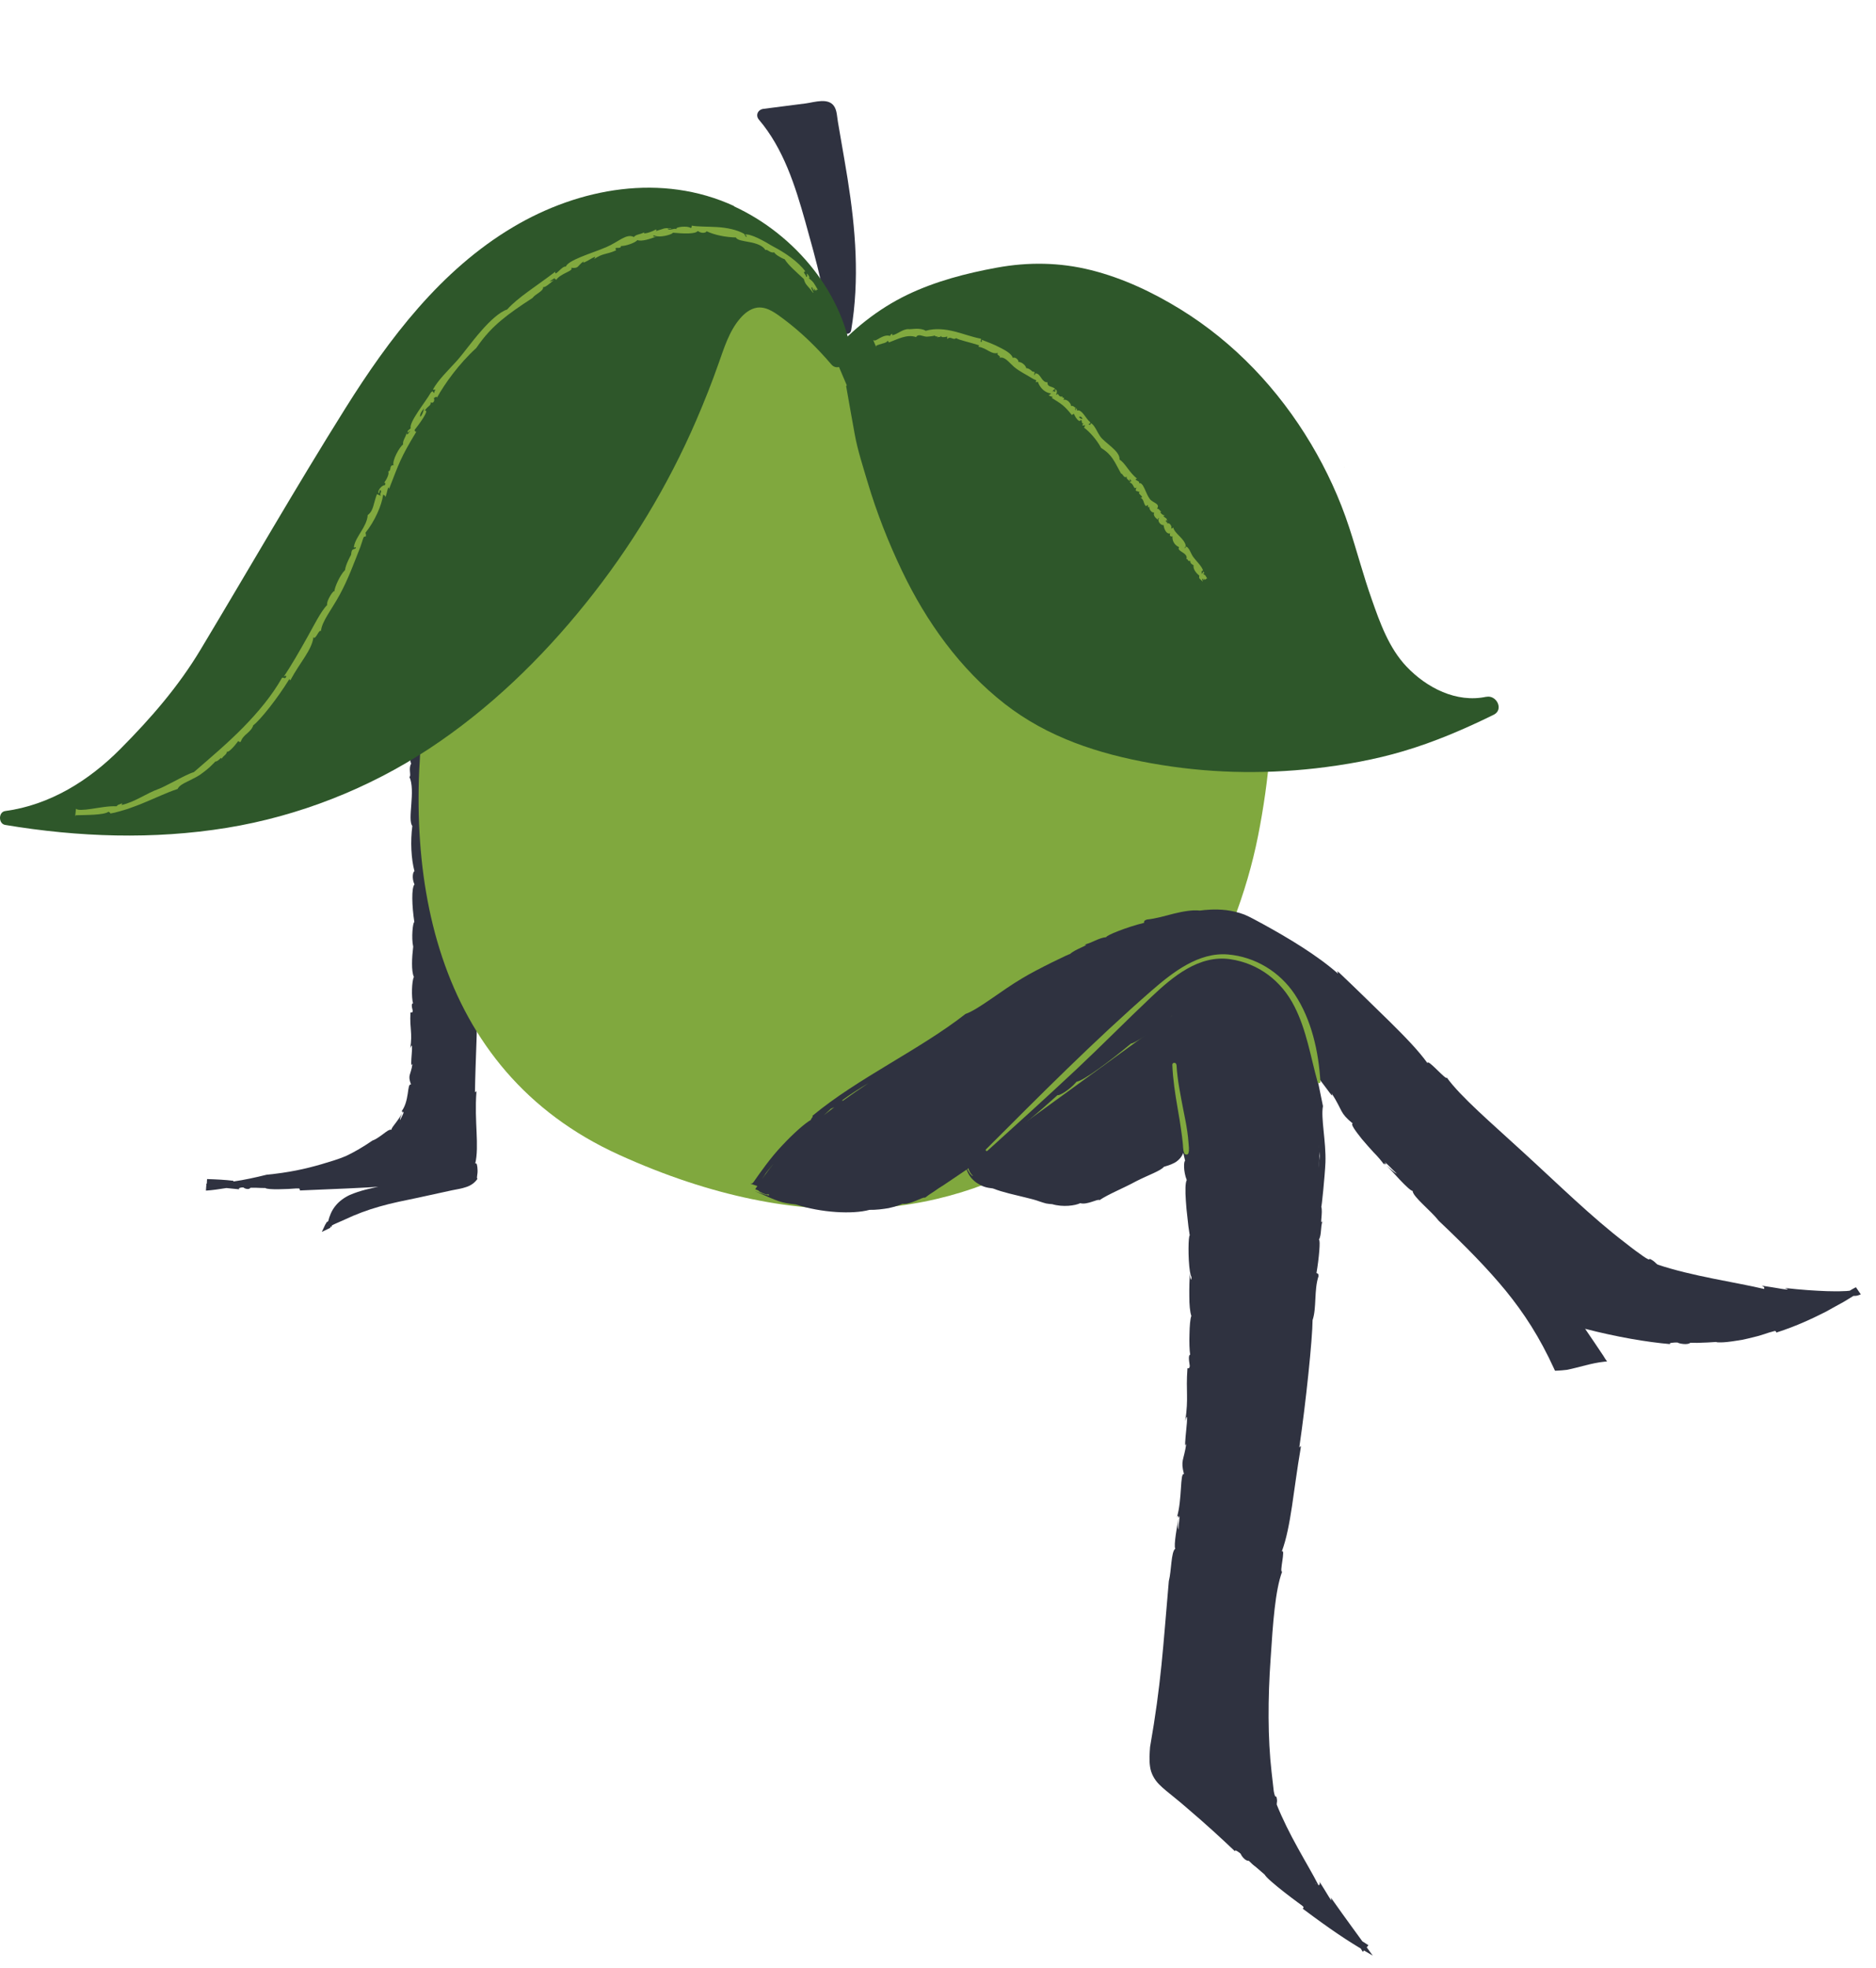
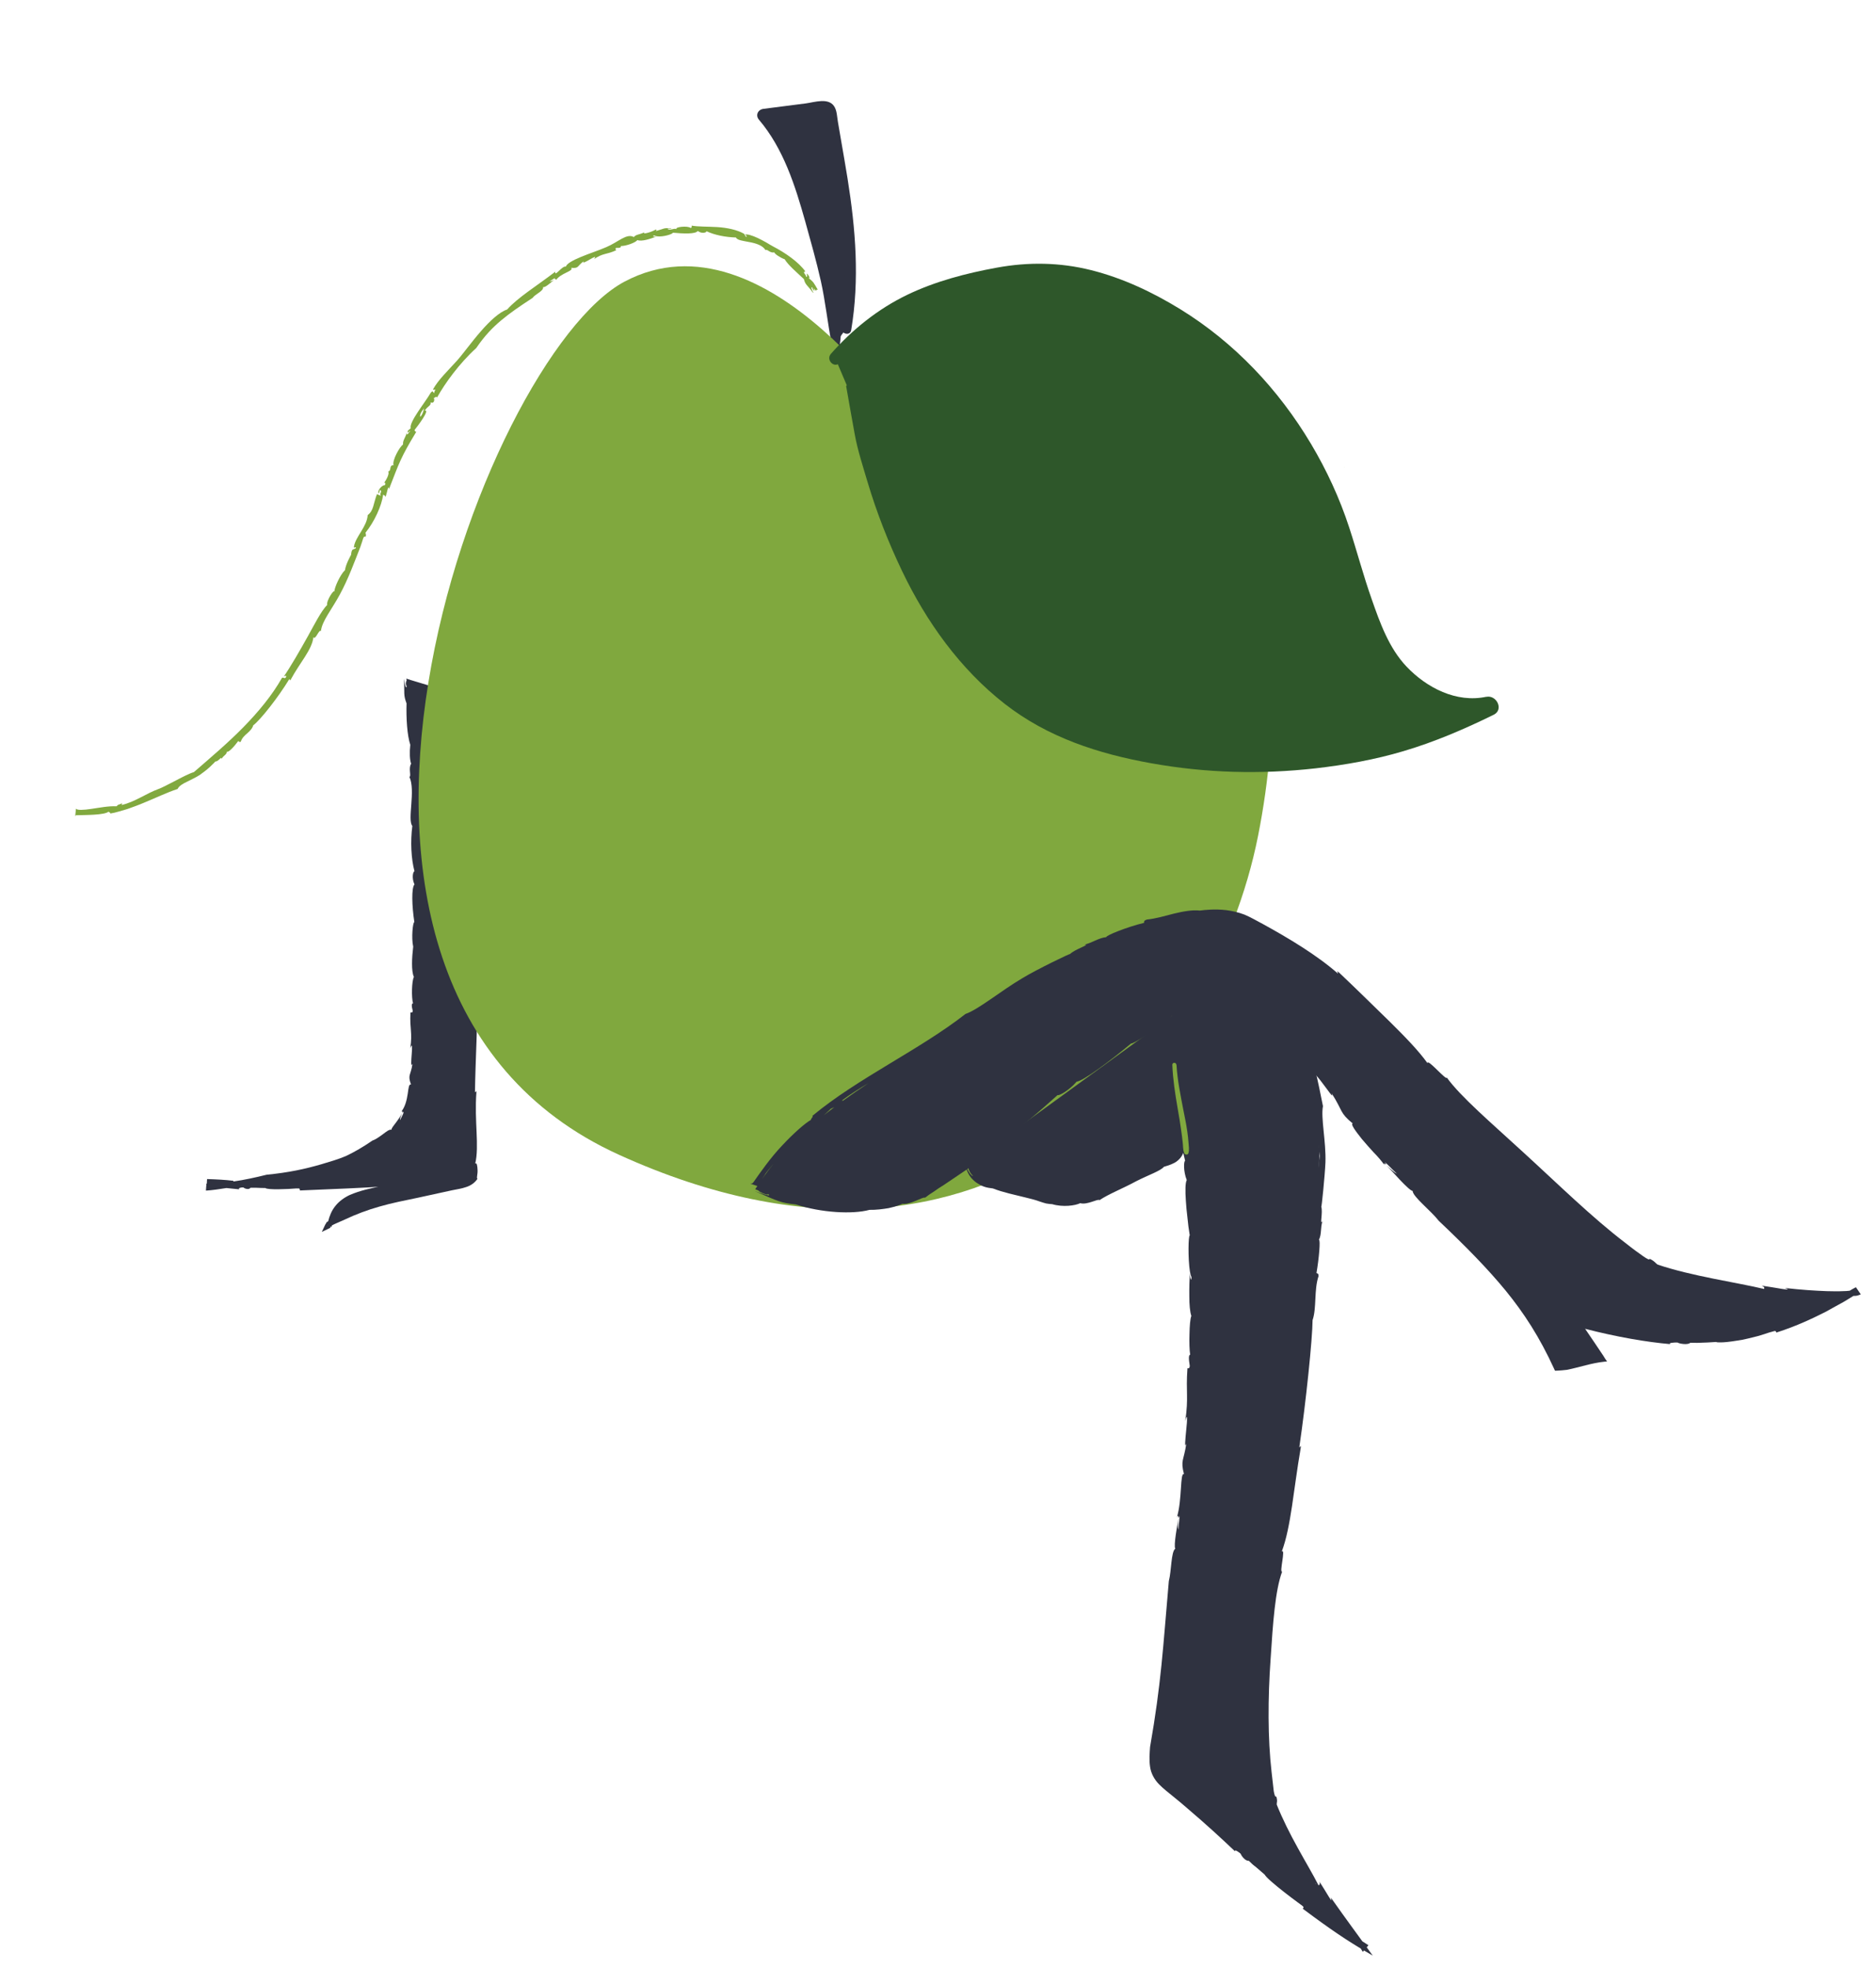
<svg xmlns="http://www.w3.org/2000/svg" width="82" height="86" viewBox="0 0 82 86" fill="none">
  <path d="M9.039 51.828C9.039 51.828 9.026 51.828 9.02 51.828V51.727H9.039L9.051 51.525C9.461 51.538 9.84 51.557 10.206 51.601C10.206 51.614 10.206 51.62 10.193 51.633C10.679 51.563 11.171 51.456 11.651 51.336C12.616 51.242 13.341 51.084 14.054 50.876C14.408 50.768 14.78 50.667 15.139 50.51C15.499 50.339 15.878 50.118 16.281 49.841C16.433 49.791 16.61 49.658 16.755 49.551C16.9 49.444 17.013 49.349 17.114 49.368C17.102 49.311 17.215 49.178 17.329 49.027C17.442 48.876 17.549 48.705 17.581 48.63C17.524 48.768 17.474 48.876 17.486 48.951C17.6 48.718 17.644 48.661 17.644 48.573C17.549 48.731 17.644 48.459 17.524 48.598C17.707 48.39 17.783 48.062 17.821 47.803C17.859 47.544 17.871 47.361 17.966 47.393C17.808 46.958 17.953 47.014 18.029 46.491C17.871 46.825 18.13 45.254 17.934 45.816C18.035 45.084 17.903 44.989 17.941 44.245C17.979 44.239 18.035 44.27 18.042 44.175C17.979 43.942 17.991 43.847 18.054 43.847C17.979 43.595 17.997 42.857 18.092 42.693C17.972 42.441 18.004 41.835 18.061 41.368C17.972 40.983 18.048 40.283 18.111 40.295C18.004 39.595 17.979 38.8 18.117 38.649C17.991 38.378 18.048 38.087 18.117 38.075C17.972 37.532 17.934 36.769 18.023 36.094C17.796 35.822 18.174 34.548 17.896 33.949C17.991 33.917 17.84 33.577 17.972 33.375C17.909 33.217 17.896 32.876 17.934 32.548C17.796 32.132 17.751 31.387 17.77 30.738C17.631 30.365 17.682 30.321 17.663 29.665C17.688 29.779 17.72 30.151 17.783 29.993C17.739 29.993 17.726 29.766 17.764 29.747C17.764 29.791 17.77 29.823 17.777 29.848C17.777 29.785 17.77 29.722 17.764 29.652L17.814 29.671C17.814 29.671 17.814 29.665 17.821 29.665C17.821 29.665 17.821 29.665 17.821 29.678L17.871 29.69C17.871 29.69 17.878 29.671 17.884 29.665C17.884 29.678 17.884 29.684 17.884 29.697L21.726 30.857C21.726 30.857 21.726 30.889 21.726 30.901L22.035 30.883C22.035 30.883 21.972 30.87 21.966 30.952C21.909 31.488 21.903 32.731 21.77 33.009C21.808 33.021 21.802 33.122 21.858 33.11C21.726 34.529 21.404 36.176 21.436 37.633C21.24 37.955 21.322 38.668 21.278 39.273C21.247 39.671 21.114 40.649 21.095 40.573C21.177 40.743 21.026 41.16 21.158 40.996C21.064 41.198 21.133 41.381 21.013 41.557C21.089 41.557 21.026 42.125 20.937 42.541C20.975 42.56 21.032 42.541 21.032 42.636C20.849 43.046 21.007 43.57 20.855 43.936C20.887 44.497 20.78 46.34 20.761 47.727C20.799 47.74 20.811 47.614 20.824 47.727C20.729 49.008 20.956 50.068 20.773 50.85C20.843 50.794 20.868 50.951 20.874 51.128C20.887 51.311 20.811 51.513 20.874 51.507C20.767 51.677 20.584 51.809 20.382 51.872C20.187 51.942 19.972 51.973 19.751 52.017C19.31 52.112 18.805 52.226 18.275 52.339C17.707 52.459 17.139 52.566 16.597 52.724C16.054 52.876 15.543 53.071 15.089 53.286C14.818 53.412 14.616 53.487 14.509 53.551C14.502 53.576 14.49 53.601 14.483 53.626L14.445 53.595C14.445 53.595 14.427 53.633 14.445 53.651C14.427 53.664 14.408 53.67 14.395 53.677L14.067 53.834L14.212 53.525C14.231 53.481 14.25 53.462 14.269 53.443L14.25 53.431C14.281 53.412 14.313 53.386 14.345 53.368C14.401 53.147 14.49 52.907 14.66 52.699C14.824 52.491 15.057 52.327 15.291 52.219C15.764 52.017 16.199 51.935 16.534 51.86C15.991 51.904 15.6 51.91 15.19 51.935C14.647 51.961 14.08 51.98 13.108 52.024C13.102 51.992 13.114 51.954 13.07 51.935C13.026 51.935 12.988 51.935 12.944 51.935C12.591 51.967 11.688 52.005 11.6 51.917C11.455 51.917 11.31 51.91 11.165 51.904C11.133 51.904 11.108 51.904 11.076 51.904C11.032 51.904 10.988 51.904 10.95 51.904C10.887 52.005 10.692 51.948 10.641 51.891C10.616 51.891 10.597 51.891 10.572 51.891C10.509 51.904 10.42 51.91 10.452 51.973C10.282 51.954 10.092 51.935 9.897 51.917C9.588 51.967 9.291 52.011 9.001 52.03L9.014 51.828H9.039ZM21.72 31.11C21.707 31.274 21.695 31.438 21.682 31.602C21.707 31.4 21.72 31.236 21.72 31.11ZM21.543 33.274C21.53 33.394 21.524 33.52 21.512 33.64C21.524 33.614 21.537 33.589 21.556 33.558C21.549 33.469 21.543 33.375 21.543 33.274ZM21.524 33.886C21.524 33.886 21.505 33.898 21.486 33.917C21.461 34.176 21.442 34.434 21.417 34.693C21.461 34.422 21.505 34.151 21.524 33.886Z" fill="#2F3240" />
  <path d="M16.968 51.544C16.968 51.544 17.025 51.519 17.069 51.513C17.05 51.519 17.013 51.532 16.968 51.544Z" fill="#2F3240" />
  <path d="M36.527 14.978C36.502 13.312 36.061 11.691 35.619 10.082C35.127 8.284 34.597 6.423 33.36 5.029C34.199 4.915 35.045 4.802 35.884 4.688C35.985 4.675 36.092 4.663 36.174 4.72C36.256 4.776 36.281 4.89 36.3 4.991C36.849 8.246 37.512 11.111 36.988 14.366" fill="#2F3240" />
  <path d="M36.713 15.028C36.845 14.107 36.681 13.142 36.479 12.24C36.271 11.287 36.006 10.347 35.741 9.407C35.274 7.767 34.706 6.133 33.552 4.833L33.432 5.294C33.962 5.218 34.492 5.136 35.022 5.066C35.268 5.035 35.508 4.997 35.754 4.965C35.899 4.947 35.968 4.896 36.044 5.022C36.088 5.098 36.082 5.237 36.094 5.325C36.265 6.322 36.454 7.319 36.612 8.316C36.921 10.296 37.066 12.315 36.776 14.309C36.738 14.587 37.154 14.707 37.205 14.429C37.577 12.214 37.4 10.013 37.047 7.804C36.952 7.23 36.858 6.663 36.757 6.095C36.713 5.836 36.668 5.577 36.624 5.319C36.586 5.104 36.586 4.833 36.46 4.644C36.208 4.259 35.602 4.467 35.23 4.518C34.612 4.6 33.987 4.675 33.369 4.757C33.129 4.789 33.009 5.035 33.173 5.23C34.246 6.492 34.757 8.114 35.199 9.685C35.438 10.549 35.684 11.407 35.88 12.284C36.075 13.161 36.176 14.12 36.353 15.034C36.385 15.211 36.694 15.224 36.719 15.034L36.713 15.028Z" fill="#2F3240" />
  <path d="M39.905 18.963C39.905 18.963 33.531 9.016 27.307 12.302C21.083 15.59 10.723 43.05 27.059 50.465C43.395 57.88 53.017 46.447 54.99 36.528C56.964 26.609 54.222 16.502 47.721 14.426C41.22 12.35 39.906 18.962 39.906 18.962L39.905 18.963Z" fill="#80A83E" />
  <path d="M32.059 22.195C32.059 22.195 32.054 22.208 32.048 22.217C32.05 22.212 32.055 22.203 32.059 22.195Z" fill="#678B17" />
  <path d="M64.974 30.447C63.661 30.731 62.355 30.056 61.472 29.122C60.709 28.314 60.318 27.217 59.958 26.188C59.592 25.154 59.315 24.094 58.974 23.053C58.558 21.778 57.99 20.548 57.302 19.394C55.883 17.015 53.958 14.971 51.593 13.514C50.381 12.769 49.075 12.151 47.687 11.804C46.325 11.463 44.949 11.444 43.568 11.697C42.224 11.943 40.892 12.29 39.656 12.883C38.375 13.501 37.259 14.397 36.319 15.463C36.11 15.697 36.394 16.031 36.621 15.917L37.013 16.838C37.013 16.838 36.987 16.857 36.987 16.883C37.107 17.577 37.233 18.271 37.359 18.971C37.486 19.677 37.719 20.378 37.921 21.065C38.319 22.397 38.83 23.703 39.429 24.952C40.489 27.172 41.971 29.242 43.921 30.762C45.801 32.226 48.003 32.939 50.324 33.355C52.722 33.784 55.094 33.847 57.51 33.576C58.81 33.425 60.097 33.197 61.346 32.825C62.709 32.422 64.015 31.86 65.289 31.235C65.743 31.015 65.415 30.352 64.961 30.453L64.974 30.447Z" fill="#2E572A" />
-   <path d="M52.574 25.42C52.448 25.281 52.391 25.306 52.423 25.155C52.271 25.035 52.145 24.865 52.17 24.701C52.069 24.656 52.013 24.581 52.031 24.511C51.88 24.549 51.937 24.391 51.855 24.436C51.962 24.152 51.407 24.101 51.539 23.912C51.337 23.824 51.23 23.634 51.249 23.433C51.192 23.464 51.098 23.433 51.148 23.306C51.009 23.357 50.889 23.168 50.858 22.94C50.814 22.978 50.631 22.865 50.637 22.726C50.637 22.701 50.644 22.675 50.662 22.65C50.624 22.606 50.599 22.713 50.637 22.726C50.517 22.65 50.391 22.53 50.448 22.398C50.341 22.417 50.215 22.253 50.24 22.145C50.189 22.183 50.164 22.171 50.177 22.076C50.158 22.057 50.12 22.101 50.088 22.12C49.95 21.962 50.032 21.861 49.849 21.742C50.088 21.761 49.653 21.534 49.823 21.515C49.697 21.42 49.584 21.527 49.678 21.3C49.533 21.433 49.577 21.105 49.356 21.085C49.426 21.092 49.394 21.01 49.445 21.041C49.457 21.003 49.426 21.003 49.394 20.934C49.369 20.972 49.382 21.01 49.407 21.048C49.375 21.01 49.192 20.915 49.262 20.833C49.11 20.915 49.104 20.72 48.997 20.688C48.713 20.183 48.625 19.881 48.133 19.578C47.924 19.193 47.615 18.858 47.375 18.682C47.451 18.631 47.388 18.606 47.432 18.556C47.394 18.612 47.23 18.625 47.363 18.493C47.249 18.524 47.325 18.43 47.249 18.341C47.174 18.53 46.972 18.171 46.94 18.089C46.915 18.076 46.883 18.12 46.852 18.139C46.498 17.698 46.41 17.666 45.962 17.382C46.107 17.344 45.912 17.332 45.836 17.275C45.868 17.262 45.906 17.237 45.943 17.193C45.697 17.174 45.458 16.966 45.363 16.682C45.331 16.682 45.3 16.726 45.268 16.688C45.35 16.6 45.243 16.613 45.123 16.537C44.877 16.379 44.568 16.24 44.316 16.026C44.089 15.824 43.918 15.572 43.691 15.635C43.767 15.534 43.527 15.534 43.622 15.42C43.325 15.508 43.142 15.212 42.776 15.155C42.751 15.13 42.789 15.13 42.801 15.092C42.429 14.966 41.925 14.865 41.792 14.777C41.66 14.884 41.559 14.676 41.413 14.808C41.388 14.802 41.407 14.745 41.407 14.707C41.281 14.745 41.123 14.751 41.136 14.676C41.073 14.777 41.035 14.682 40.966 14.758C41.029 14.644 40.896 14.758 40.858 14.657C40.877 14.676 40.6 14.713 40.492 14.713C40.328 14.701 40.133 14.568 40.044 14.732C39.641 14.587 39.205 14.84 38.852 14.966C38.84 14.915 38.814 14.922 38.802 14.884C38.783 14.947 38.688 14.985 38.581 15.01C38.474 15.042 38.36 15.073 38.297 15.111C38.278 15.124 38.309 15.174 38.303 15.18L38.164 14.852C38.221 14.922 38.316 14.852 38.448 14.777C38.581 14.707 38.745 14.625 38.909 14.682C38.928 14.594 38.934 14.638 39.004 14.581C39.004 14.581 38.997 14.65 39.004 14.65C39.237 14.606 39.464 14.367 39.723 14.385C39.767 14.392 39.899 14.373 40.051 14.367C40.196 14.367 40.36 14.385 40.461 14.455C40.884 14.335 41.319 14.385 41.723 14.486C42.126 14.587 42.499 14.732 42.877 14.802C42.902 14.833 42.833 14.922 42.877 14.941C42.934 14.96 42.921 14.84 42.89 14.84C43.136 14.934 43.445 15.048 43.729 15.199C43.925 15.3 44.215 15.452 44.271 15.641C44.404 15.572 44.568 15.792 44.499 15.818C44.599 15.792 44.827 15.931 44.858 16.089C44.984 16.089 45.117 16.228 45.13 16.24C45.13 16.24 45.205 16.234 45.224 16.272C45.224 16.278 45.199 16.373 45.205 16.379C45.262 16.417 45.218 16.31 45.281 16.316C45.502 16.341 45.521 16.713 45.786 16.707C45.773 16.909 45.943 16.871 46.114 16.978L45.981 17.123C46.082 17.035 46.044 17.168 46.139 17.086C46.164 17.041 46.107 17.073 46.082 17.041C46.202 16.959 46.227 17.155 46.158 17.237C46.196 17.256 46.233 17.231 46.233 17.199C46.265 17.269 46.341 17.376 46.442 17.313C46.372 17.433 46.593 17.313 46.48 17.477C46.637 17.414 46.827 17.641 46.814 17.742C46.934 17.717 46.934 17.799 47.054 17.836C46.965 17.824 46.978 17.874 47.022 17.937C47.041 17.912 47.022 17.899 47.01 17.881C47.104 17.817 47.066 17.899 47.079 17.944C47.287 17.862 47.476 18.322 47.647 18.442C47.678 18.512 47.628 18.493 47.571 18.549C47.596 18.549 47.621 18.549 47.647 18.575C47.659 18.549 47.666 18.518 47.697 18.493C47.867 18.619 47.937 18.846 48.088 19.067C48.278 19.351 48.972 19.71 48.934 20.082C49.199 20.253 49.344 20.631 49.697 20.915C49.495 20.985 49.861 21.003 49.785 21.117C49.981 21.06 50.069 21.552 50.252 21.798C50.397 21.994 50.725 21.994 50.574 22.234C50.681 22.227 50.656 22.303 50.763 22.354C50.65 22.354 50.807 22.518 50.896 22.518C50.908 22.555 50.871 22.537 50.845 22.555C50.984 22.682 50.984 22.606 51.022 22.776C50.978 22.795 51.016 22.745 50.978 22.72C50.908 22.82 51.053 22.802 51.028 22.89C51.091 22.802 51.249 22.991 51.192 23.092C51.211 23.111 51.249 23.073 51.287 23.054C51.325 23.306 51.785 23.54 51.83 23.855C51.83 23.868 51.773 23.944 51.779 23.95C51.804 23.988 51.83 23.893 51.817 23.893C51.962 23.861 52.057 24.215 52.158 24.341C52.296 24.53 52.523 24.732 52.587 24.928C52.46 24.972 52.568 25.016 52.517 25.06C52.536 25.104 52.593 25.003 52.587 24.984C52.624 24.953 52.669 25.104 52.574 25.079C52.688 25.123 52.706 25.167 52.763 25.287C52.732 25.287 52.7 25.3 52.706 25.325C52.669 25.35 52.587 25.237 52.637 25.344C52.599 25.363 52.561 25.312 52.599 25.287C52.511 25.287 52.568 25.382 52.574 25.42ZM47.312 18.303C47.293 18.234 47.249 18.196 47.174 18.215C47.155 18.303 47.388 18.322 47.312 18.303Z" fill="#81A93F" />
  <path d="M28.653 17.381C28.653 17.381 28.653 17.362 28.666 17.35C28.666 17.356 28.666 17.369 28.653 17.381Z" fill="#81A93F" />
  <path d="M33.558 52.196C33.533 52.234 33.161 52.082 33.155 52.032C33.243 52.063 33.306 52.089 33.35 52.107C33.237 52.063 33.123 52.019 33.01 51.969L33.06 51.893C33.06 51.893 33.092 51.849 33.104 51.83L32.808 51.729C32.833 51.691 32.852 51.773 32.94 51.653C33.218 51.256 33.678 50.593 34.189 50.057C34.694 49.514 35.211 49.066 35.445 48.94C35.426 48.903 35.571 48.783 35.508 48.764C37.489 47.117 40.195 45.88 42.202 44.31C42.782 44.108 43.747 43.3 44.681 42.751C45.287 42.379 46.864 41.616 46.763 41.698C46.977 41.477 47.722 41.256 47.394 41.281C47.766 41.193 48.019 40.985 48.359 40.953C48.315 40.89 49.268 40.505 50.006 40.329C50.018 40.285 49.968 40.24 50.132 40.184C50.517 40.146 50.914 40.026 51.312 39.925C51.709 39.83 52.107 39.755 52.447 39.792C52.693 39.761 53.097 39.717 53.596 39.773C53.842 39.805 54.119 39.862 54.397 39.969C54.681 40.089 54.933 40.24 55.211 40.386C56.302 40.985 57.551 41.729 58.479 42.543C58.517 42.531 58.352 42.373 58.529 42.499C59.362 43.288 60.094 44.013 60.763 44.663C61.419 45.313 61.993 45.9 62.397 46.461C62.378 46.227 63.223 47.237 63.242 47.092C63.854 47.937 65.16 49.048 66.573 50.347C68.087 51.729 69.595 53.212 71.021 54.297C71.368 54.574 71.639 54.77 71.822 54.896C72.005 55.022 72.1 55.073 72.112 55.01C72.358 55.136 72.333 55.18 72.453 55.262C73.942 55.767 75.923 56.044 77.109 56.328C77.134 56.271 77.109 56.227 77.002 56.183C77.57 56.259 78.484 56.454 78.011 56.284C78.737 56.366 79.33 56.404 79.841 56.423C80.099 56.429 80.339 56.435 80.566 56.423C80.661 56.423 80.755 56.416 80.85 56.404C80.945 56.347 81.033 56.297 81.121 56.252L81.184 56.341L81.273 56.473L81.336 56.562C81.178 56.637 81.096 56.631 81.014 56.631C80.869 56.719 80.73 56.808 80.579 56.896C80.333 57.028 80.081 57.173 79.803 57.325C79.235 57.609 78.566 57.937 77.645 58.233C77.626 58.208 77.645 58.164 77.57 58.164C77.487 58.189 77.406 58.208 77.323 58.233C77.197 58.278 77.033 58.328 76.844 58.385C76.554 58.454 76.226 58.549 75.917 58.587C75.607 58.637 75.336 58.669 75.166 58.662C75.09 58.662 75.04 58.662 75.014 58.644C74.762 58.662 74.51 58.675 74.251 58.681C74.201 58.681 74.144 58.688 74.093 58.681C74.024 58.681 73.948 58.681 73.879 58.681C73.778 58.782 73.412 58.725 73.324 58.669C73.286 58.669 73.248 58.669 73.204 58.669C73.09 58.681 72.945 58.681 73.002 58.738C71.986 58.65 70.68 58.429 69.286 58.069C69.551 58.454 69.816 58.852 70.087 59.255C70.112 59.3 70.144 59.344 70.169 59.388L70.245 59.495L70.112 59.508C69.57 59.565 69.046 59.748 68.497 59.861C68.34 59.88 68.182 59.893 68.043 59.899H67.967L67.942 59.842C67.292 58.416 66.605 57.375 65.816 56.404C65.015 55.432 64.113 54.511 62.889 53.35C62.542 52.902 61.753 52.297 61.747 52.044C61.589 52.038 60.8 51.13 60.599 50.915C60.794 51.104 60.958 51.249 61.059 51.294C60.725 50.978 60.649 50.865 60.523 50.789C60.737 51.041 60.359 50.688 60.542 50.953C60.403 50.751 60.226 50.543 60.037 50.354C59.854 50.152 59.671 49.95 59.52 49.767C59.223 49.395 59.028 49.117 59.129 49.098C58.535 48.606 58.712 48.568 58.207 47.779C58.321 48.07 58.024 47.609 57.722 47.224C57.57 47.029 57.413 46.858 57.331 46.789C57.248 46.713 57.248 46.745 57.387 46.947C56.977 46.467 56.668 46.284 56.353 46.164C56.182 46.108 56.006 46.045 55.797 45.975C55.684 45.944 55.577 45.88 55.45 45.817C55.387 45.786 55.324 45.754 55.255 45.717C55.192 45.672 55.122 45.628 55.047 45.578C55.053 45.533 55.135 45.527 54.99 45.42C54.618 45.218 54.498 45.067 54.542 45.023C54.346 44.903 54.037 44.562 53.766 44.265C53.697 44.196 53.633 44.12 53.564 44.07C53.532 44.038 53.501 44.013 53.469 43.988C53.438 43.969 53.406 43.944 53.375 43.925C53.318 43.881 53.255 43.855 53.204 43.83C53.154 43.811 53.116 43.773 53.078 43.767C52.87 43.792 52.548 43.868 52.17 44.013C51.98 44.095 51.779 44.164 51.596 44.265C51.4 44.373 51.211 44.474 51.034 44.575C50.517 45.016 49.463 45.66 49.444 45.597C48.485 46.398 47.356 47.231 47.059 47.269C46.738 47.647 46.283 47.899 46.227 47.855C45.508 48.505 44.504 49.382 43.514 50.063C43.394 50.303 42.839 50.707 42.214 51.136C41.899 51.35 41.571 51.571 41.262 51.779C41.104 51.874 40.953 51.975 40.814 52.076C40.669 52.164 40.542 52.253 40.435 52.341C40.353 52.278 39.817 52.65 39.445 52.606C39.319 52.669 39.098 52.738 38.845 52.795C38.587 52.839 38.29 52.877 38.006 52.871C37.268 53.073 35.893 52.997 34.795 52.637C34.114 52.562 34.038 52.511 32.978 52.044C33.174 52.114 33.798 52.347 33.571 52.177L33.558 52.196ZM33.445 51.319C33.394 51.395 33.35 51.464 33.306 51.527C33.47 51.3 33.634 51.073 33.811 50.858C33.798 50.871 33.785 50.883 33.773 50.902C33.647 51.054 33.527 51.193 33.438 51.319H33.445ZM35.975 48.764C36.139 48.638 36.303 48.505 36.467 48.385C36.429 48.404 36.385 48.423 36.322 48.448C36.208 48.549 36.095 48.663 35.975 48.77V48.764ZM36.864 48.089C37.224 47.83 37.59 47.578 37.962 47.332C37.558 47.571 37.161 47.824 36.795 48.095C36.795 48.095 36.826 48.095 36.864 48.095V48.089ZM51.236 44.392C51.186 44.455 51.11 44.524 51.022 44.6C51.23 44.493 51.526 44.215 51.236 44.392Z" fill="#2F3240" />
  <path d="M51.222 44.397C51.885 43.23 53.537 42.87 54.768 43.413C55.998 43.955 56.818 45.186 57.171 46.479C57.525 47.772 57.72 49.652 57.651 50.996C57.398 55.898 57.014 61.62 56.2 66.459C55.487 70.743 54.831 74.03 55.594 78.301C56.055 80.856 58.13 83.121 59.701 85.191C56.982 83.708 53.512 80.269 51.121 78.301C50.85 78.08 50.572 77.841 50.433 77.525C50.282 77.178 50.32 76.787 50.364 76.415C51.531 66.119 52.881 59.854 51.758 49.551C51.399 51.122 51.348 50.397 49.424 51.608C48.434 52.233 46.617 52.965 45.557 52.453C44.497 51.942 42.427 52.05 42.295 50.883" fill="#2F3240" />
  <path d="M42.206 50.888C42.238 51.153 42.345 51.342 42.453 51.475C42.566 51.601 42.667 51.683 42.762 51.733C42.951 51.853 43.115 51.904 43.399 51.935C43.853 52.112 44.358 52.213 44.812 52.327C45.039 52.383 45.254 52.434 45.437 52.503C45.525 52.535 45.632 52.566 45.727 52.592C45.821 52.61 45.91 52.617 45.992 52.623C46.465 52.762 47.001 52.686 47.216 52.579C47.531 52.667 47.992 52.371 48.061 52.446C48.452 52.181 49.096 51.929 49.651 51.626C50.206 51.342 50.724 51.172 50.875 50.989C51.007 50.951 51.153 50.907 51.304 50.831C51.455 50.762 51.607 50.617 51.682 50.465C51.84 50.163 51.897 49.872 51.96 49.589L51.581 49.563C51.638 49.986 51.714 50.383 51.802 50.724C51.739 50.749 51.72 51.178 51.872 51.569C51.809 51.683 51.802 52.03 51.834 52.478C51.846 52.699 51.872 52.951 51.903 53.21C51.928 53.468 51.96 53.733 52.004 53.992C51.941 53.973 51.922 55.002 52.011 55.563C52.029 55.658 52.048 55.746 52.08 55.809C52.08 56.093 51.992 55.759 52.011 55.563C51.992 55.904 51.979 56.301 51.985 56.654C51.985 57.008 52.011 57.323 52.074 57.506C52.023 57.626 51.998 57.96 51.992 58.307C51.979 58.654 51.992 59.02 52.023 59.203C51.96 59.203 51.947 59.348 52.004 59.689C51.992 59.828 51.941 59.784 51.903 59.796C51.828 60.882 51.96 61.027 51.809 62.099C52.042 61.273 51.676 63.582 51.853 63.09C51.739 63.859 51.594 63.796 51.752 64.421C51.569 64.332 51.682 65.544 51.436 66.326C51.518 66.074 51.493 66.496 51.55 66.231C51.569 66.351 51.531 66.459 51.506 66.843C51.474 66.755 51.48 66.572 51.506 66.345C51.474 66.585 51.285 67.569 51.373 67.676C51.184 67.809 51.209 68.635 51.089 69.096C50.831 72.042 50.761 73.531 50.269 76.345C50.25 76.616 50.225 76.906 50.269 77.203C50.307 77.499 50.465 77.777 50.667 77.979C50.869 78.187 51.089 78.345 51.298 78.521C51.512 78.692 51.714 78.862 51.916 79.039C52.717 79.72 53.43 80.376 53.979 80.9C53.979 80.78 54.206 81.02 54.257 80.975C54.137 80.957 54.458 81.411 54.616 81.297C54.755 81.556 54.913 81.531 55.367 81.915C54.913 81.77 56.553 83.032 56.919 83.266C57.026 83.36 56.957 83.373 56.944 83.411C58.2 84.351 58.919 84.824 59.682 85.272L60.004 85.461L59.783 85.158C59.348 84.553 58.887 83.941 58.168 82.918C58.307 83.316 57.941 82.628 57.676 82.231C57.701 82.319 57.688 82.37 57.632 82.389C57.405 81.934 57.058 81.36 56.723 80.748C56.383 80.136 56.054 79.48 55.809 78.868C55.796 78.748 55.853 78.742 55.789 78.509C55.739 78.54 55.708 78.452 55.676 78.275C55.657 78.092 55.626 77.808 55.581 77.442C55.411 75.96 55.417 74.212 55.537 72.515C55.638 70.925 55.739 69.499 56.042 68.679C55.909 68.73 56.206 67.67 56.029 67.796C56.433 66.711 56.534 65.127 56.856 63.266C56.862 63.09 56.824 63.266 56.793 63.247C57.089 61.228 57.367 58.509 57.373 57.689C57.556 57.153 57.43 56.377 57.632 55.771C57.632 55.626 57.581 55.658 57.543 55.632C57.651 55.014 57.726 54.175 57.651 54.181C57.777 53.923 57.708 53.658 57.808 53.355C57.67 53.601 57.834 52.976 57.752 52.73C57.764 52.831 57.909 51.393 57.935 50.8C57.966 49.879 57.726 48.85 57.827 48.339C57.72 47.809 57.613 47.261 57.474 46.705C57.335 46.15 57.14 45.582 56.849 45.059C56.566 44.535 56.193 44.049 55.733 43.671C55.279 43.286 54.717 43.015 54.149 42.92C54.168 42.977 54.01 42.958 53.992 42.996C53.777 42.914 53.152 42.869 52.528 43.097C52.219 43.204 51.91 43.374 51.663 43.576C51.417 43.778 51.228 43.999 51.108 44.188C51.033 44.302 51.007 44.226 50.982 44.264C51.102 44.302 51.222 44.339 51.335 44.377C51.304 44.239 51.689 43.696 52.414 43.425C52.768 43.286 53.178 43.21 53.594 43.21C54.004 43.21 54.414 43.273 54.78 43.374C54.957 43.551 54.944 43.475 55.272 43.715C55.26 43.702 55.203 43.595 55.209 43.601C55.764 43.923 56.2 44.453 56.502 45.021C56.812 45.589 57.007 46.201 57.171 46.8C57.234 47.021 57.373 47.683 57.461 48.421C57.562 49.166 57.619 49.986 57.682 50.516C57.228 54.781 57.152 59.178 56.54 62.938C56.54 63.108 56.66 62.989 56.635 63.209C56.591 63.5 56.528 63.209 56.553 63.064C56.389 64.383 56.118 66.011 55.827 67.607C55.632 68.717 55.354 70.332 55.392 71.121C55.215 71.455 55.178 72.805 55.266 72.578C55.152 72.906 55.07 74.288 55.209 74.894C55.127 75.398 55.234 76.389 55.253 76.471C55.253 76.509 55.222 76.761 55.266 76.957C55.279 77.001 55.392 77.171 55.392 77.196C55.424 77.543 55.304 77.013 55.31 77.316C55.316 77.796 55.43 78.345 55.613 78.906C55.789 79.461 56.042 79.998 56.2 80.502C56.635 81.007 56.78 81.531 57.335 82.395L57.512 82.3C57.443 82.439 57.733 82.628 57.676 82.761C57.6 82.742 57.594 82.628 57.461 82.464C57.443 82.685 58.01 83.247 58.117 83.202C58.244 83.379 58.231 83.442 58.136 83.367C58.37 83.625 58.818 84.161 58.812 84.332C59.032 84.395 59.089 84.855 59.342 84.855C59.367 84.956 59.449 85.114 59.569 85.297L59.815 85.007C59.335 84.691 58.61 84.243 58.383 84.149C58.162 83.871 57.89 83.745 57.487 83.354C57.726 83.606 57.543 83.505 57.228 83.272C57.253 83.253 57.361 83.348 57.443 83.398C57.436 83.253 57.253 83.215 57.064 83.102C56.849 82.691 54.925 81.297 54.162 80.553C53.878 80.338 54.023 80.496 53.973 80.553C53.916 80.477 53.853 80.401 53.727 80.288C53.796 80.313 53.859 80.338 53.891 80.3C53.127 79.581 52.225 78.9 51.153 78.054C50.988 77.922 50.806 77.764 50.686 77.562C50.566 77.36 50.522 77.108 50.547 76.818C50.566 76.534 50.629 76.206 50.673 75.884C50.717 75.562 50.768 75.228 50.812 74.906C51.001 73.6 51.159 72.351 51.108 71.682C51.386 70.162 51.518 68.187 51.859 65.903C51.619 66.276 52.023 65.045 51.922 64.806C52.156 64.415 52.13 62.143 52.193 60.553C52.231 59.929 52.307 59.367 52.358 58.888C52.408 58.415 52.414 58.023 52.282 57.758C52.37 57.462 52.307 57.21 52.364 56.673C52.276 56.995 52.288 55.866 52.358 55.582C52.339 55.405 52.326 55.588 52.294 55.576C52.313 54.636 52.358 54.926 52.257 54.118C52.212 54.169 52.276 54.276 52.269 54.484C52.143 54.276 52.25 53.904 52.175 53.633C52.225 53.721 52.25 53.45 52.231 53.128C52.212 52.806 52.162 52.428 52.099 52.301C52.099 52.163 52.156 52.2 52.187 52.188C52.086 51.544 52.029 50.541 51.96 49.525L51.897 48.541L51.626 49.506C51.518 49.891 51.424 50.327 51.203 50.491C51.077 50.579 50.9 50.655 50.736 50.73C50.572 50.812 50.408 50.894 50.269 50.983C50.225 51.014 50.118 51.166 50.086 51.185C49.865 51.304 50.149 51.065 50.175 51.071C50.099 51.071 49.941 51.134 49.746 51.235C49.55 51.342 49.317 51.494 49.071 51.639C48.578 51.929 47.979 52.194 47.575 52.301C47.014 52.453 46.32 52.547 45.771 52.32C45.708 52.295 45.632 52.263 45.55 52.226C45.468 52.188 45.392 52.163 45.31 52.131C45.153 52.074 44.995 52.03 44.843 51.998C44.541 51.923 44.257 51.872 43.998 51.822C44.137 51.986 43.67 51.809 43.601 51.853C43.367 51.79 43.664 51.778 43.752 51.797C43.777 51.778 43.601 51.733 43.462 51.702C43.323 51.67 43.222 51.658 43.38 51.752C43.153 51.633 43.001 51.544 42.844 51.437C42.699 51.323 42.528 51.191 42.465 50.888C42.453 50.951 42.434 51.021 42.396 50.888C42.383 50.888 42.383 50.926 42.389 50.983C42.389 51.008 42.396 51.039 42.402 51.071C42.415 51.103 42.427 51.128 42.434 51.153C42.453 51.204 42.465 51.235 42.453 51.222C42.453 51.216 42.44 51.197 42.421 51.166C42.402 51.134 42.37 51.084 42.358 51.008C42.295 51.046 42.465 51.368 42.516 51.33C42.56 51.443 42.49 51.393 42.396 51.286C42.358 51.222 42.307 51.153 42.282 51.077C42.263 51.002 42.238 50.932 42.225 50.882L42.206 50.888ZM55.316 81.777C55.581 81.966 55.809 82.155 55.935 82.351C55.689 82.243 55.102 81.531 55.316 81.777Z" fill="#2F3240" />
  <path d="M58.118 83.373C58.118 83.373 58.054 83.317 58.01 83.26C58.036 83.285 58.074 83.329 58.118 83.373Z" fill="#2F3240" />
-   <path d="M43.097 50.227C45.457 47.867 47.822 45.483 50.34 43.287C51.255 42.492 52.39 41.603 53.671 41.71C54.863 41.811 55.936 42.467 56.592 43.451C57.33 44.562 57.639 45.962 57.715 47.275C57.715 47.344 57.614 47.356 57.595 47.293C57.286 46.183 57.109 45.016 56.579 43.981C56.018 42.871 55.021 42.101 53.778 41.918C52.409 41.716 51.261 42.682 50.333 43.559C49.223 44.606 48.151 45.697 47.034 46.745C45.753 47.943 44.46 49.117 43.16 50.29C43.122 50.328 43.059 50.271 43.097 50.227Z" fill="#81A93F" />
  <path d="M51.425 46.531C51.463 47.206 51.602 47.862 51.728 48.524C51.791 48.833 51.854 49.142 51.898 49.458C51.923 49.616 51.936 49.773 51.949 49.925C51.961 50.076 51.987 50.24 51.949 50.385C51.923 50.486 51.791 50.474 51.76 50.385C51.703 50.24 51.715 50.076 51.696 49.925C51.678 49.742 51.652 49.559 51.627 49.382C51.583 49.067 51.532 48.751 51.476 48.442C51.368 47.811 51.267 47.174 51.242 46.531C51.242 46.417 51.413 46.417 51.419 46.531H51.425Z" fill="#81A93F" />
-   <path d="M32.085 9.003C28.93 7.552 25.328 8.201 22.426 9.924C19.271 11.797 17.006 14.794 15.089 17.854C12.918 21.318 10.88 24.87 8.773 28.377C7.802 29.999 6.59 31.393 5.259 32.731C3.89 34.112 2.181 35.178 0.225 35.443C-0.078 35.488 -0.072 35.999 0.225 36.049C3.43 36.585 6.704 36.699 9.922 36.175C13.057 35.664 16.117 34.459 18.767 32.712C21.379 30.989 23.656 28.788 25.606 26.359C27.561 23.93 29.195 21.236 30.432 18.371C30.779 17.564 31.107 16.744 31.397 15.917C31.643 15.23 31.864 14.479 32.35 13.917C32.539 13.697 32.791 13.488 33.094 13.444C33.536 13.387 33.927 13.703 34.261 13.949C35.025 14.523 35.712 15.192 36.337 15.924C36.552 16.176 36.873 16.006 36.955 15.759L37.044 15.785C37.044 15.785 37.056 15.829 37.063 15.848C37.094 15.955 37.277 15.936 37.264 15.823C36.949 12.851 34.741 10.239 32.079 9.015L32.085 9.003Z" fill="#2E572A" />
  <path d="M35.529 12.781C35.27 12.434 35.207 12.46 35.137 12.195C34.822 11.898 34.456 11.589 34.298 11.33C34.191 11.293 34.096 11.236 34.014 11.185C33.932 11.135 33.869 11.078 33.838 11.027C33.661 11.078 33.522 10.857 33.459 10.933C33.346 10.725 33.036 10.63 32.759 10.58C32.481 10.523 32.229 10.504 32.166 10.378C31.705 10.365 31.232 10.27 30.885 10.106C30.872 10.169 30.677 10.226 30.5 10.094C30.399 10.233 29.888 10.214 29.409 10.169C29.421 10.226 28.98 10.365 28.715 10.327C28.671 10.321 28.627 10.308 28.595 10.289C28.469 10.321 28.633 10.365 28.715 10.327C28.425 10.441 28.046 10.567 27.857 10.491C27.781 10.611 27.32 10.762 27.138 10.75C27.157 10.807 27.1 10.845 26.936 10.832C26.879 10.864 26.917 10.901 26.929 10.939C26.481 11.141 26.374 11.046 25.964 11.324C26.229 10.996 25.377 11.652 25.51 11.419C25.22 11.627 25.314 11.74 24.967 11.703C25.093 11.854 24.5 11.923 24.286 12.264C24.362 12.157 24.179 12.239 24.273 12.157C24.21 12.157 24.179 12.207 24.027 12.289C24.084 12.302 24.16 12.27 24.248 12.214C24.154 12.27 23.825 12.598 23.737 12.542C23.775 12.718 23.409 12.838 23.276 13.021C22.715 13.387 22.299 13.671 21.914 13.993C21.529 14.315 21.182 14.674 20.816 15.21C20.072 15.885 19.441 16.762 19.106 17.368C19.049 17.286 18.993 17.425 18.936 17.393C19.018 17.393 18.993 17.671 18.822 17.582C18.841 17.747 18.715 17.715 18.564 17.948C18.822 17.873 18.255 18.623 18.128 18.781C18.103 18.838 18.16 18.851 18.192 18.876C17.504 20.011 17.453 20.22 17.005 21.368C16.968 21.147 16.93 21.519 16.848 21.721C16.841 21.671 16.803 21.639 16.747 21.62C16.684 22.1 16.368 22.794 15.977 23.279C15.977 23.336 16.021 23.361 15.977 23.456C15.876 23.393 15.87 23.589 15.75 23.904C15.498 24.541 15.226 25.298 14.848 25.992C14.495 26.642 14.072 27.147 14.028 27.576C13.939 27.488 13.794 27.986 13.7 27.847C13.63 28.409 13.113 28.945 12.703 29.708C12.646 29.771 12.684 29.689 12.646 29.677C12.16 30.478 11.378 31.468 11.069 31.696C11.031 31.834 10.924 31.942 10.81 32.043C10.69 32.144 10.577 32.251 10.526 32.408C10.476 32.453 10.45 32.402 10.413 32.383C10.242 32.623 9.971 32.907 9.921 32.844C9.895 33.008 9.75 33.014 9.687 33.172C9.7 33.002 9.555 33.292 9.403 33.279C9.428 33.273 9.315 33.38 9.17 33.519C9.025 33.651 8.835 33.796 8.722 33.872C8.545 33.986 8.337 34.074 8.16 34.169C7.977 34.257 7.826 34.345 7.763 34.478C7.283 34.636 6.81 34.869 6.312 35.071C6.066 35.178 5.813 35.266 5.567 35.355C5.315 35.424 5.069 35.513 4.823 35.55C4.823 35.493 4.76 35.506 4.747 35.468C4.571 35.626 3.706 35.613 3.334 35.626C3.277 35.626 3.296 35.695 3.284 35.695L3.321 35.336C3.372 35.418 3.656 35.399 3.996 35.348C4.343 35.298 4.747 35.216 5.094 35.235C5.183 35.134 5.17 35.184 5.347 35.102C5.347 35.102 5.309 35.178 5.315 35.178C5.889 35.052 6.4 34.667 6.93 34.478C7.031 34.446 7.302 34.307 7.605 34.15C7.908 33.992 8.236 33.815 8.476 33.74C9.22 33.096 9.965 32.465 10.633 31.784C11.302 31.102 11.895 30.383 12.324 29.626C12.381 29.576 12.438 29.683 12.495 29.601C12.564 29.487 12.406 29.538 12.381 29.601C12.722 29.103 13.094 28.453 13.454 27.809C13.706 27.361 14.034 26.699 14.299 26.44C14.261 26.238 14.608 25.734 14.614 25.854C14.614 25.683 14.867 25.115 15.081 24.913C15.106 24.674 15.327 24.276 15.346 24.245C15.352 24.232 15.346 24.106 15.403 24.03C15.416 24.011 15.536 23.973 15.542 23.967C15.598 23.822 15.447 24.018 15.472 23.879C15.548 23.444 16.04 23.015 16.072 22.51C16.337 22.308 16.311 22.03 16.476 21.595L16.658 21.671C16.551 21.582 16.721 21.5 16.627 21.418C16.57 21.418 16.608 21.488 16.558 21.57C16.463 21.437 16.728 21.172 16.829 21.204C16.86 21.109 16.829 21.071 16.785 21.109C16.879 20.977 17.037 20.705 16.968 20.598C17.125 20.585 16.993 20.314 17.201 20.333C17.132 20.119 17.472 19.519 17.617 19.425C17.599 19.235 17.718 19.147 17.788 18.888C17.756 19.052 17.832 18.983 17.927 18.832C17.895 18.819 17.87 18.882 17.845 18.914C17.769 18.819 17.876 18.794 17.952 18.718C17.87 18.447 18.583 17.589 18.829 17.16C18.942 17.04 18.904 17.134 18.974 17.179C18.986 17.134 18.993 17.084 19.037 17.021C18.999 17.034 18.961 17.04 18.923 17.021C19.163 16.592 19.548 16.232 19.971 15.765C20.242 15.463 20.608 14.945 21.012 14.485C21.409 14.024 21.844 13.627 22.166 13.526C22.646 12.99 23.434 12.516 24.273 11.873C24.229 12.138 24.576 11.595 24.734 11.652C24.765 11.526 25.037 11.374 25.39 11.229C25.737 11.084 26.166 10.945 26.5 10.8C27.024 10.58 27.39 10.182 27.705 10.359C27.813 10.233 27.939 10.264 28.166 10.151C28.046 10.277 28.538 10.119 28.658 10.031C28.74 10.031 28.658 10.062 28.677 10.094C29.093 9.98 28.961 9.961 29.339 9.974C29.327 10.024 29.264 9.974 29.175 9.999C29.289 10.1 29.44 9.955 29.573 10.012C29.478 9.917 30.065 9.854 30.185 9.961C30.248 9.955 30.229 9.898 30.235 9.86C30.506 9.911 30.917 9.898 31.346 9.923C31.775 9.949 32.223 10.043 32.519 10.214C32.544 10.226 32.582 10.334 32.601 10.34C32.708 10.378 32.576 10.252 32.563 10.258C32.645 10.214 32.879 10.289 33.125 10.403C33.251 10.46 33.377 10.535 33.497 10.598C33.617 10.668 33.724 10.737 33.812 10.781C34.311 11.04 34.91 11.45 35.2 11.86C35.049 11.886 35.251 12.018 35.226 12.075C35.295 12.163 35.289 11.999 35.257 11.967C35.289 11.917 35.478 12.239 35.32 12.138C35.421 12.207 35.491 12.27 35.554 12.346C35.611 12.428 35.667 12.523 35.749 12.668C35.705 12.655 35.661 12.643 35.693 12.706C35.655 12.731 35.472 12.46 35.611 12.699C35.566 12.712 35.484 12.586 35.516 12.561C35.396 12.516 35.529 12.731 35.56 12.8L35.529 12.781ZM18.526 17.86C18.425 17.974 18.355 18.087 18.362 18.213C18.488 18.15 18.57 17.709 18.526 17.86Z" fill="#81A93F" />
  <path d="M58.741 20.391C58.741 20.391 58.772 20.422 58.785 20.448C58.772 20.435 58.76 20.416 58.741 20.391Z" fill="#81A93F" />
</svg>